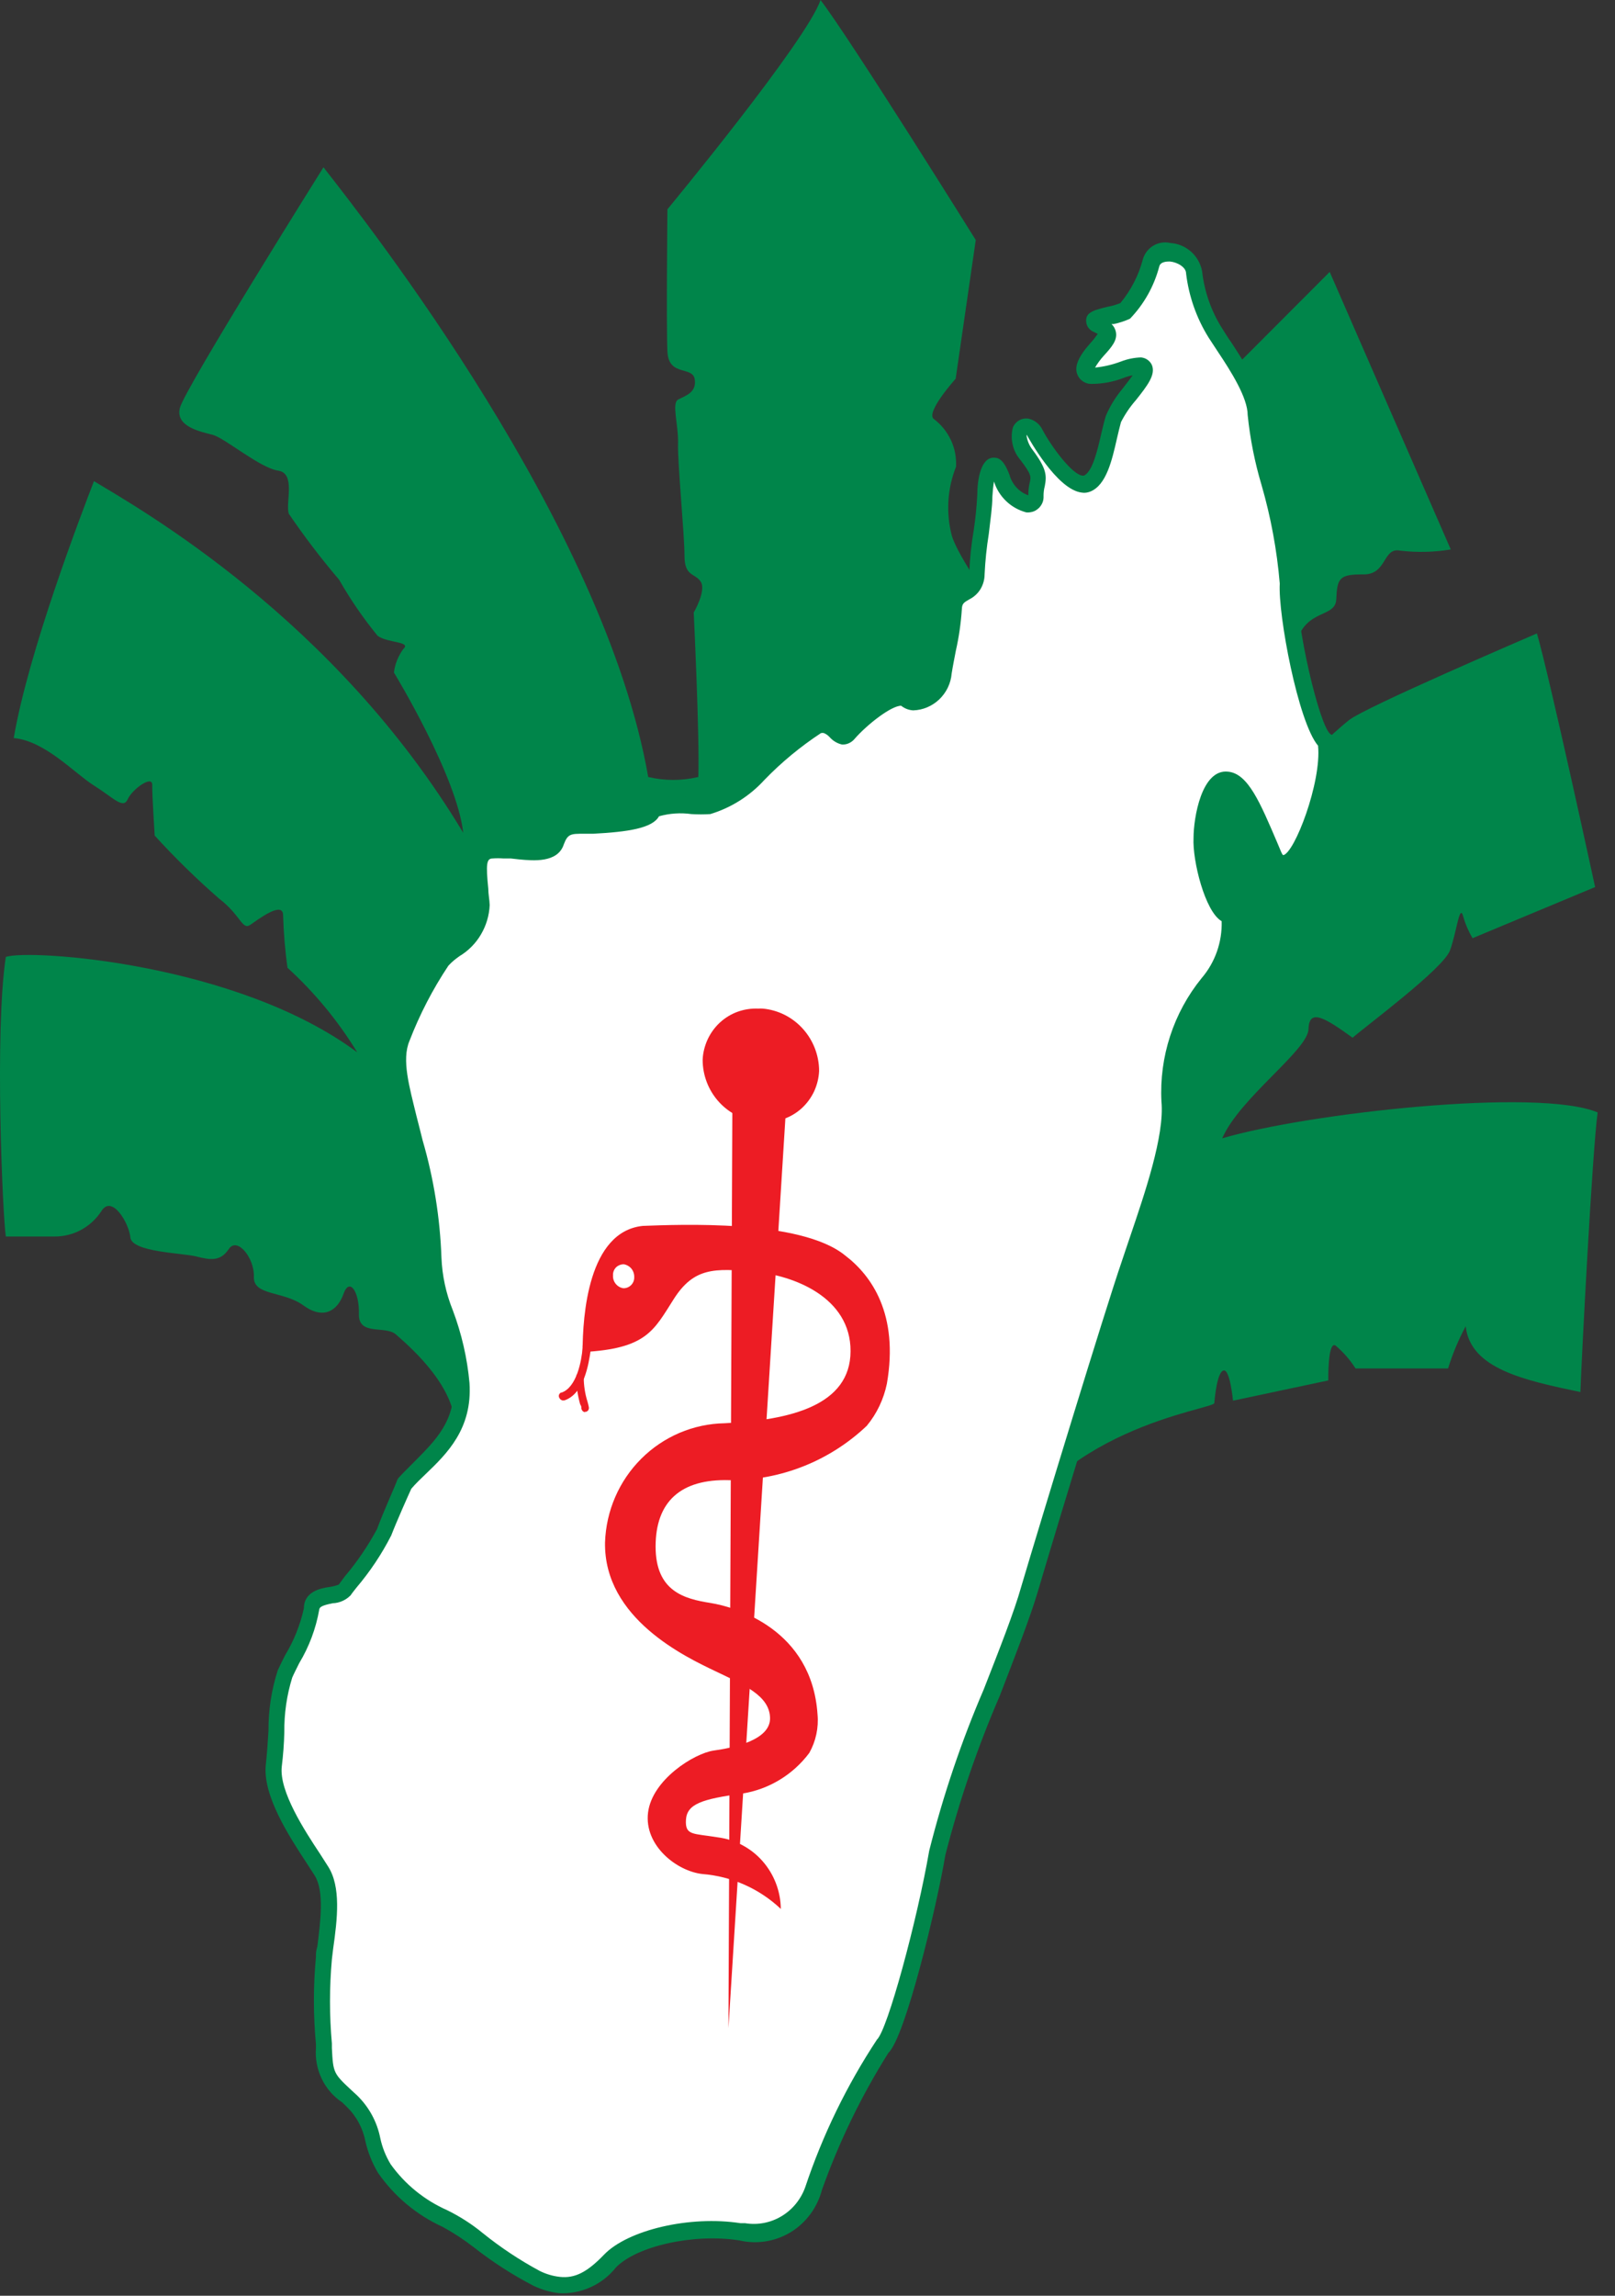
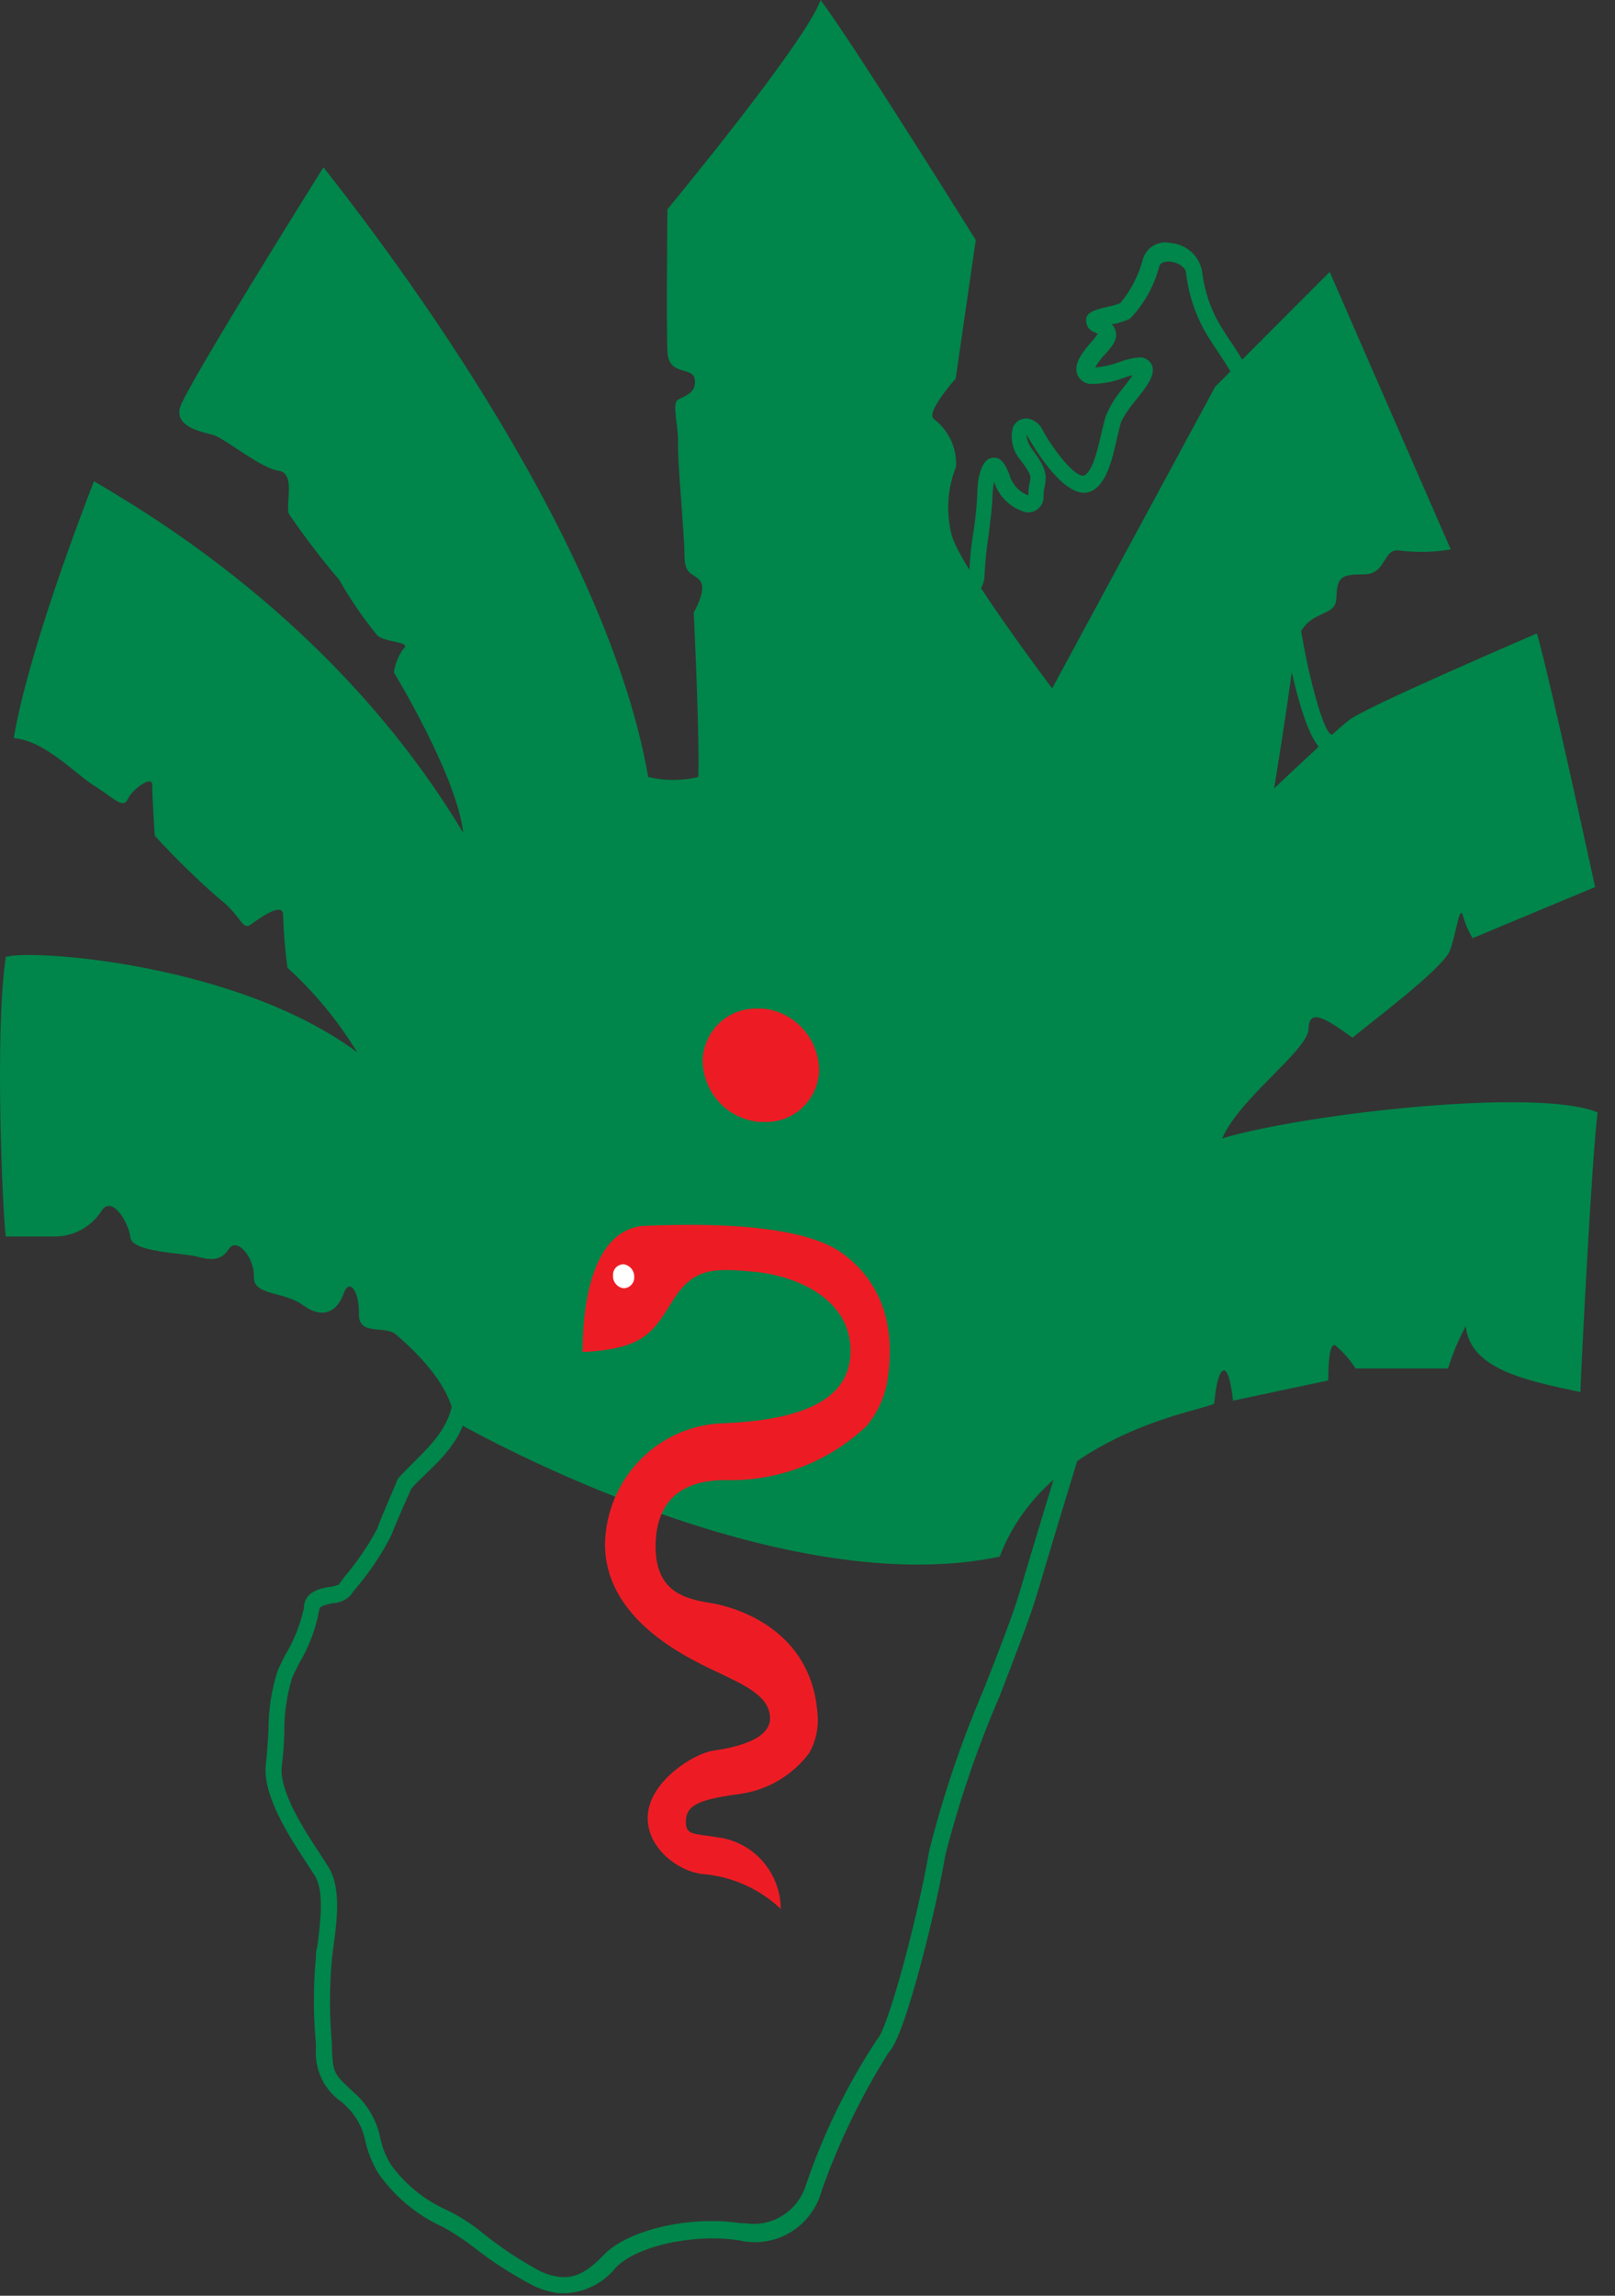
<svg xmlns="http://www.w3.org/2000/svg" width="38" height="54" viewBox="0 0 38 54" fill="none">
  <rect x="0" y="0" width="38" height="54" fill="#333333" stroke="none" />
  <path d="M10.702 33.432C10.607 32.479 9.561 31.607 9.315 31.388C9.07 31.169 8.432 31.43 8.445 30.91C8.459 30.39 8.225 30.033 8.083 30.433C7.942 30.832 7.611 31.049 7.138 30.705C6.665 30.361 5.959 30.482 5.974 30.035C5.99 29.589 5.581 29.082 5.382 29.381C5.184 29.68 4.941 29.636 4.614 29.553C4.287 29.471 3.103 29.453 3.068 29.107C3.033 28.761 2.626 28.078 2.379 28.498C2.257 28.681 2.094 28.83 1.9 28.933C1.707 29.036 1.491 29.087 1.275 29.085H0.137C0.062 28.582 -0.13 24.262 0.137 22.508C0.709 22.32 5.583 22.65 8.406 24.753C7.955 24.014 7.403 23.345 6.765 22.764C6.707 22.356 6.674 21.943 6.661 21.53C6.661 21.182 6.085 21.619 5.89 21.753C5.696 21.887 5.669 21.53 5.155 21.137C4.623 20.673 4.117 20.178 3.64 19.655C3.64 19.655 3.578 18.7 3.582 18.461C3.587 18.223 3.112 18.562 3.004 18.801C2.896 19.039 2.673 18.767 2.211 18.477C1.749 18.187 1.058 17.424 0.323 17.361C0.672 15.319 1.917 12.081 2.211 11.317C3.282 11.967 7.873 14.547 10.899 19.588C10.751 18.249 9.269 15.819 9.269 15.819C9.293 15.618 9.371 15.428 9.49 15.265C9.689 15.085 9.112 15.127 8.885 14.955C8.547 14.542 8.244 14.1 7.979 13.636C7.558 13.141 7.162 12.623 6.796 12.085C6.71 11.833 6.97 11.132 6.544 11.07C6.118 11.007 5.29 10.306 5.011 10.23C4.733 10.155 4.123 10.043 4.232 9.597C4.34 9.15 7.611 3.935 7.611 3.935C8.66 5.274 14.218 12.344 15.252 18.276C15.64 18.368 16.042 18.368 16.431 18.276C16.464 17.323 16.323 14.408 16.323 14.408C16.323 14.408 16.625 13.893 16.488 13.683C16.352 13.473 16.106 13.569 16.106 13.074C16.106 12.578 15.941 10.884 15.954 10.44C15.967 9.996 15.799 9.487 15.954 9.4C16.109 9.313 16.396 9.244 16.347 8.923C16.299 8.601 15.733 8.867 15.704 8.271C15.676 7.675 15.704 4.923 15.704 4.923C15.704 4.923 18.988 0.953 19.306 0C20.033 0.953 22.959 5.646 22.959 5.646L22.486 8.909C22.486 8.909 21.751 9.724 21.981 9.862C22.151 9.992 22.285 10.161 22.376 10.355C22.467 10.55 22.506 10.764 22.495 10.978C22.29 11.494 22.255 12.063 22.396 12.601C22.617 13.364 24.757 16.192 24.757 16.192L28.593 9.095L31.287 6.396L34.136 12.924C33.745 12.989 33.345 12.998 32.952 12.953C32.528 12.862 32.645 13.516 32.08 13.511C31.515 13.507 31.462 13.598 31.442 14.094C31.422 14.589 30.587 14.254 30.45 15.382C30.313 16.509 29.98 18.544 29.98 18.544C29.98 18.544 31.347 17.245 31.746 16.935C32.146 16.625 35.79 15.062 36.163 14.899C36.461 15.919 37.532 20.865 37.532 20.865L34.648 22.068C34.553 21.907 34.478 21.733 34.427 21.552C34.341 21.242 34.275 21.93 34.116 22.358C33.957 22.787 32.128 24.143 31.826 24.409C31.163 23.931 30.803 23.713 30.788 24.208C30.773 24.704 29.169 25.826 28.758 26.775C30.77 26.183 36.192 25.578 37.592 26.166C37.468 27.038 37.21 32.006 37.186 32.743C35.861 32.466 34.595 32.194 34.487 31.196C34.317 31.513 34.178 31.845 34.072 32.189H31.896C31.766 31.986 31.607 31.803 31.424 31.649C31.238 31.535 31.254 32.47 31.254 32.47L29.012 32.946C29.012 32.946 28.942 32.203 28.791 32.236C28.641 32.269 28.584 32.856 28.571 33.004C28.557 33.151 24.664 33.608 23.522 36.615C18.158 37.739 10.702 33.432 10.702 33.432Z" fill="#00854A" />
-   <path d="M9.499 34.896C10.027 34.291 10.915 33.78 10.844 32.513C10.773 31.245 10.155 30.399 10.181 29.547C10.159 28.618 10.018 27.697 9.766 26.804C9.545 25.851 9.194 24.967 9.468 24.349C9.72 23.713 10.036 23.104 10.411 22.532C10.671 22.226 11.38 21.903 11.356 21.24C11.332 20.577 11.149 19.966 11.577 19.943C12.005 19.921 12.96 20.209 13.101 19.765C13.242 19.321 13.492 19.408 13.936 19.383C14.38 19.358 15.205 19.312 15.351 19.059C15.497 18.807 16.363 18.959 16.676 18.93C17.12 18.787 17.52 18.531 17.838 18.187C18.249 17.763 18.706 17.39 19.201 17.071C19.587 16.848 19.673 17.517 19.956 17.209C20.238 16.901 20.98 16.227 21.281 16.433C21.581 16.638 22.113 16.317 22.189 15.797C22.299 15.31 22.383 14.817 22.438 14.319C22.438 13.842 22.953 14.042 22.966 13.514C22.979 12.985 23.14 12.15 23.156 11.686C23.171 11.222 23.315 10.652 23.551 11.266C23.787 11.88 24.344 12.067 24.355 11.677C24.366 11.286 24.562 11.3 24.134 10.724C23.706 10.148 24.163 9.865 24.337 10.213C24.512 10.561 25.179 11.552 25.565 11.391C25.952 11.23 26.035 10.313 26.183 9.869C26.331 9.425 27.628 8.307 26.404 8.702C25.181 9.097 25.461 8.61 25.793 8.255C26.124 7.901 26.122 7.825 25.793 7.664C25.463 7.503 26.263 7.441 26.433 7.334C26.727 7.019 26.941 6.635 27.056 6.218C27.197 5.771 28.001 5.979 28.061 6.441C28.127 6.952 28.304 7.441 28.58 7.872C28.882 8.347 29.525 9.211 29.525 9.811C29.525 10.411 30.313 12.855 30.285 13.775C30.256 14.694 30.799 17.252 31.168 17.486C31.323 18.488 30.351 21.097 29.94 20.133C29.529 19.169 29.238 18.417 28.86 18.377C28.483 18.336 28.264 19.178 28.246 19.769C28.229 20.361 28.571 21.45 28.823 21.539C29.074 21.628 28.823 22.793 28.381 23.208C27.767 23.978 27.458 24.949 27.511 25.936C27.599 26.938 26.91 28.712 26.566 29.794C26.221 30.877 24.671 35.932 24.198 37.425C23.726 38.918 22.272 42.194 22.036 43.625C21.8 45.055 21.093 47.879 20.749 48.175C20.075 49.22 19.529 50.345 19.123 51.523C19.002 51.867 18.761 52.152 18.443 52.327C18.127 52.501 17.758 52.552 17.407 52.472C16.274 52.295 14.872 52.619 14.353 53.163C13.834 53.708 13.377 53.922 12.63 53.583C11.884 53.244 10.775 52.282 10.464 52.186C9.894 51.925 9.406 51.512 9.048 50.994C8.684 50.429 8.828 49.916 8.273 49.401C7.719 48.885 7.666 48.894 7.611 48.18C7.544 47.479 7.544 46.772 7.611 46.071C7.697 45.35 7.851 44.509 7.549 44.02C7.246 43.531 6.341 42.321 6.431 41.54C6.522 40.759 6.487 39.833 6.69 39.389C6.972 38.918 7.182 38.405 7.308 37.869C7.308 37.476 7.951 37.601 8.083 37.423C8.441 37.001 8.757 36.545 9.026 36.063C9.181 35.655 9.499 34.896 9.499 34.896Z" fill="white" />
  <path d="M13.156 53.94C12.951 53.916 12.75 53.858 12.562 53.77C12.063 53.511 11.588 53.206 11.146 52.858C10.917 52.681 10.674 52.521 10.42 52.382C9.806 52.103 9.28 51.664 8.894 51.108C8.757 50.878 8.658 50.63 8.598 50.369C8.538 50.057 8.384 49.773 8.156 49.552L8.052 49.452C7.845 49.313 7.679 49.124 7.571 48.898C7.463 48.673 7.414 48.423 7.434 48.175V48.084C7.37 47.401 7.37 46.711 7.434 46.028C7.43 45.946 7.441 45.863 7.467 45.785C7.542 45.176 7.633 44.488 7.405 44.116L7.226 43.839C6.807 43.201 6.173 42.232 6.255 41.502C6.283 41.25 6.301 40.978 6.317 40.715C6.314 40.228 6.387 39.746 6.537 39.284C6.584 39.179 6.646 39.061 6.707 38.936C6.913 38.596 7.063 38.224 7.149 37.836C7.149 37.443 7.531 37.358 7.75 37.329C7.825 37.318 7.9 37.3 7.971 37.273L8.112 37.081C8.404 36.737 8.658 36.362 8.872 35.965C9.009 35.584 9.344 34.849 9.344 34.816L9.373 34.767C9.494 34.635 9.623 34.51 9.759 34.372C10.232 33.894 10.731 33.419 10.669 32.539C10.619 31.99 10.495 31.45 10.303 30.933C10.133 30.502 10.04 30.042 10.029 29.578C10.005 28.667 9.868 27.763 9.618 26.889C9.57 26.699 9.523 26.507 9.477 26.326C9.274 25.572 9.084 24.862 9.329 24.295C9.585 23.637 9.912 23.01 10.303 22.425C10.396 22.327 10.497 22.235 10.603 22.153C10.888 21.93 11.208 21.675 11.184 21.26C11.188 21.137 11.18 21.012 11.155 20.892C11.104 20.414 11.043 19.791 11.586 19.776C11.692 19.767 11.796 19.767 11.902 19.776H12.275C12.445 19.776 12.898 19.838 12.948 19.666C13.105 19.189 13.421 19.189 13.743 19.189H13.94C14.978 19.142 15.168 19.013 15.197 18.966C15.342 18.696 15.824 18.718 16.285 18.742C16.411 18.749 16.537 18.749 16.663 18.742C17.063 18.613 17.423 18.381 17.712 18.073C18.134 17.624 18.606 17.227 19.119 16.888C19.203 16.834 19.302 16.81 19.401 16.817C19.543 16.843 19.673 16.915 19.77 17.022L19.821 17.069C19.821 17.069 20.651 16.116 21.203 16.176C21.283 16.18 21.36 16.209 21.424 16.256C21.599 16.386 21.981 16.118 22.041 15.736C22.069 15.551 22.107 15.364 22.146 15.183C22.213 14.882 22.257 14.576 22.277 14.268C22.279 14.156 22.312 14.049 22.372 13.955C22.431 13.862 22.517 13.788 22.617 13.743C22.741 13.672 22.802 13.634 22.807 13.462C22.82 13.13 22.855 12.802 22.911 12.473C22.953 12.194 22.981 11.915 22.995 11.634C22.995 11.297 23.074 10.742 23.401 10.766C23.584 10.766 23.684 10.989 23.754 11.172C23.783 11.282 23.84 11.382 23.918 11.467C23.995 11.55 24.09 11.614 24.196 11.65V11.628C24.196 11.534 24.207 11.442 24.229 11.351C24.262 11.213 24.271 11.161 24.008 10.817C23.92 10.713 23.856 10.59 23.827 10.456C23.796 10.322 23.798 10.184 23.834 10.05C23.863 9.983 23.911 9.929 23.973 9.891C24.035 9.853 24.105 9.838 24.178 9.844C24.253 9.856 24.326 9.887 24.386 9.934C24.448 9.981 24.496 10.041 24.529 10.11C24.75 10.525 25.232 11.166 25.472 11.188H25.501C25.709 11.103 25.83 10.559 25.912 10.201C25.949 10.045 25.983 9.9 26.02 9.782C26.117 9.552 26.248 9.34 26.407 9.15C26.482 9.05 26.581 8.927 26.652 8.827C26.592 8.838 26.535 8.853 26.477 8.874C26.221 8.978 25.945 9.032 25.669 9.03C25.601 9.03 25.532 9.007 25.475 8.967C25.417 8.927 25.373 8.871 25.349 8.807C25.274 8.621 25.373 8.391 25.651 8.077C25.715 8.008 25.775 7.932 25.83 7.854L25.744 7.811C25.689 7.791 25.64 7.753 25.605 7.704C25.572 7.655 25.554 7.595 25.556 7.534C25.556 7.334 25.777 7.285 26.075 7.213C26.172 7.195 26.27 7.166 26.362 7.128C26.61 6.829 26.791 6.479 26.89 6.102C26.928 5.966 27.018 5.849 27.138 5.778C27.257 5.707 27.4 5.684 27.537 5.716C27.716 5.727 27.886 5.798 28.021 5.916C28.156 6.035 28.248 6.195 28.284 6.374C28.337 6.854 28.498 7.316 28.756 7.724C28.816 7.82 28.882 7.929 28.964 8.043C29.313 8.579 29.75 9.237 29.733 9.78C29.797 10.3 29.9 10.813 30.044 11.315C30.282 12.105 30.441 12.92 30.516 13.743C30.483 14.696 31.049 17.091 31.305 17.267L31.384 17.321V17.408C31.418 18.426 31.133 19.428 30.567 20.271C30.523 20.336 30.461 20.387 30.393 20.421C30.322 20.456 30.245 20.472 30.168 20.47C30.064 20.47 29.907 20.394 29.799 20.137L29.708 19.932C29.421 19.24 29.114 18.53 28.882 18.502C28.65 18.473 28.487 19.073 28.463 19.718C28.478 20.271 28.642 20.811 28.935 21.28C28.993 21.302 29.041 21.34 29.079 21.389C29.116 21.439 29.138 21.497 29.143 21.557C29.172 21.869 29.134 22.182 29.035 22.479C28.935 22.775 28.776 23.048 28.566 23.277C27.983 24.009 27.683 24.929 27.716 25.866C27.798 26.741 27.33 28.114 26.956 29.214C26.886 29.424 26.815 29.62 26.76 29.801C26.407 30.868 24.861 35.932 24.419 37.438C24.24 38.045 23.891 38.936 23.522 39.893C22.999 41.103 22.573 42.353 22.244 43.631C22.045 44.83 21.299 47.923 20.903 48.287C20.267 49.3 19.742 50.38 19.34 51.51C19.231 51.925 18.969 52.282 18.604 52.505C18.24 52.726 17.805 52.795 17.39 52.697C16.314 52.529 14.974 52.835 14.492 53.335C14.333 53.536 14.128 53.694 13.896 53.799C13.664 53.904 13.41 53.953 13.156 53.94ZM9.678 35.017C9.616 35.151 9.333 35.784 9.205 36.117C8.982 36.554 8.708 36.965 8.39 37.34C8.328 37.42 8.275 37.483 8.253 37.521C8.141 37.637 7.988 37.706 7.827 37.711C7.586 37.76 7.516 37.797 7.511 37.864C7.432 38.309 7.273 38.733 7.041 39.119C6.979 39.246 6.917 39.362 6.875 39.462C6.747 39.877 6.685 40.308 6.69 40.743C6.683 41.014 6.663 41.284 6.63 41.551C6.564 42.132 7.167 43.058 7.531 43.607L7.719 43.901C8.026 44.379 7.94 45.131 7.838 45.843L7.809 46.086C7.75 46.745 7.75 47.408 7.809 48.066V48.171C7.838 48.762 7.847 48.771 8.282 49.177L8.39 49.276C8.675 49.548 8.87 49.901 8.947 50.289C8.993 50.508 9.077 50.717 9.192 50.907C9.53 51.38 9.989 51.751 10.517 51.985C10.817 52.132 11.1 52.313 11.358 52.525C11.778 52.864 12.229 53.163 12.703 53.418C12.851 53.491 13.01 53.538 13.174 53.556C13.525 53.594 13.816 53.447 14.214 53.032C14.775 52.451 16.232 52.108 17.423 52.293H17.531C17.827 52.342 18.132 52.284 18.39 52.128C18.648 51.974 18.845 51.731 18.947 51.445C19.357 50.217 19.925 49.05 20.636 47.972C20.881 47.749 21.579 45.178 21.864 43.531C22.191 42.234 22.619 40.964 23.147 39.737C23.52 38.782 23.865 37.909 24.03 37.318C24.472 35.825 26.018 30.761 26.389 29.687C26.446 29.511 26.517 29.31 26.588 29.096C26.932 28.08 27.405 26.71 27.328 25.909C27.274 24.858 27.612 23.822 28.273 23.008C28.591 22.637 28.759 22.159 28.745 21.668C28.352 21.445 28.056 20.238 28.083 19.713C28.083 19.236 28.273 18.082 28.895 18.151C29.366 18.194 29.651 18.881 30.055 19.825L30.141 20.03C30.17 20.102 30.192 20.115 30.192 20.115C30.457 20.073 31.099 18.399 31.013 17.54C30.543 16.988 30.07 14.46 30.112 13.726C30.046 12.942 29.902 12.165 29.684 11.411C29.523 10.873 29.414 10.32 29.357 9.762C29.357 9.356 28.962 8.731 28.659 8.278L28.438 7.941C28.153 7.483 27.972 6.968 27.908 6.432C27.908 6.285 27.701 6.166 27.526 6.151C27.464 6.151 27.305 6.151 27.277 6.267C27.155 6.731 26.919 7.153 26.588 7.497C26.466 7.552 26.338 7.595 26.206 7.622H26.153C26.206 7.671 26.241 7.735 26.256 7.807C26.294 7.996 26.172 8.15 25.965 8.374C25.89 8.458 25.824 8.548 25.766 8.646C25.974 8.626 26.179 8.577 26.376 8.503C26.526 8.445 26.685 8.412 26.846 8.407C26.901 8.412 26.952 8.429 26.998 8.461C27.043 8.492 27.08 8.534 27.102 8.583C27.197 8.807 27.007 9.061 26.725 9.414C26.588 9.57 26.471 9.744 26.376 9.929C26.347 10.034 26.314 10.172 26.281 10.315C26.164 10.831 26.031 11.407 25.658 11.561C25.594 11.587 25.523 11.599 25.455 11.587C24.861 11.518 24.198 10.289 24.18 10.266C24.174 10.251 24.165 10.237 24.152 10.228C24.165 10.353 24.214 10.472 24.289 10.572C24.624 11.018 24.633 11.181 24.582 11.44C24.562 11.514 24.554 11.587 24.554 11.663C24.556 11.71 24.552 11.759 24.536 11.804C24.521 11.848 24.496 11.891 24.465 11.927C24.434 11.962 24.397 11.991 24.355 12.014C24.313 12.036 24.267 12.047 24.218 12.052C24.194 12.054 24.172 12.054 24.147 12.052C23.971 12.005 23.807 11.915 23.675 11.788C23.542 11.661 23.443 11.503 23.388 11.326C23.368 11.442 23.357 11.561 23.35 11.679C23.35 11.913 23.304 12.228 23.266 12.556C23.215 12.873 23.182 13.192 23.167 13.511C23.167 13.634 23.131 13.757 23.067 13.862C23.003 13.966 22.908 14.049 22.798 14.103C22.674 14.174 22.637 14.203 22.632 14.326C22.61 14.654 22.564 14.982 22.491 15.303C22.458 15.48 22.42 15.66 22.392 15.843C22.372 16.076 22.268 16.29 22.1 16.451C21.934 16.609 21.714 16.703 21.486 16.709C21.382 16.703 21.285 16.665 21.203 16.6C20.967 16.6 20.4 17.046 20.113 17.374C20.077 17.419 20.031 17.455 19.98 17.479C19.929 17.504 19.872 17.515 19.814 17.513C19.702 17.488 19.6 17.428 19.523 17.341C19.485 17.299 19.441 17.267 19.39 17.245C19.366 17.238 19.34 17.238 19.315 17.245C18.836 17.56 18.39 17.928 17.99 18.341C17.644 18.722 17.202 19.001 16.712 19.149C16.564 19.158 16.418 19.158 16.27 19.149C16.014 19.113 15.755 19.131 15.506 19.2C15.353 19.481 14.777 19.568 13.96 19.611H13.739C13.432 19.611 13.361 19.611 13.267 19.858C13.125 20.305 12.536 20.244 12.22 20.215L12.021 20.193H11.847C11.76 20.186 11.674 20.186 11.588 20.193C11.447 20.193 11.431 20.329 11.489 20.903C11.489 21.026 11.517 21.155 11.522 21.289C11.511 21.535 11.44 21.771 11.316 21.981C11.193 22.191 11.018 22.367 10.809 22.492C10.716 22.557 10.627 22.63 10.55 22.715C10.181 23.269 9.874 23.862 9.634 24.485C9.446 24.931 9.634 25.567 9.799 26.25C9.846 26.44 9.899 26.632 9.945 26.826C10.206 27.723 10.354 28.649 10.387 29.582C10.404 30.006 10.495 30.426 10.654 30.819C10.861 31.368 10.994 31.944 11.047 32.531C11.118 33.608 10.513 34.195 10.022 34.666C9.901 34.782 9.782 34.896 9.678 35.017Z" fill="#00854A" />
-   <path d="M17.14 47.702L17.233 25.817L18.507 25.869L17.14 47.702Z" fill="#ED1C24" />
+   <path d="M17.14 47.702L18.507 25.869L17.14 47.702Z" fill="#ED1C24" />
  <path d="M19.273 25.192C19.265 25.358 19.225 25.52 19.156 25.67C19.086 25.82 18.988 25.953 18.867 26.065C18.745 26.177 18.604 26.261 18.45 26.317C18.295 26.373 18.132 26.398 17.968 26.389C17.931 26.391 17.895 26.391 17.858 26.389C17.496 26.355 17.16 26.188 16.915 25.918C16.67 25.648 16.533 25.295 16.533 24.929C16.539 24.764 16.581 24.601 16.65 24.449C16.72 24.3 16.818 24.163 16.939 24.052C17.061 23.94 17.202 23.853 17.359 23.797C17.513 23.742 17.677 23.717 17.842 23.724C17.878 23.722 17.913 23.722 17.948 23.724C18.311 23.757 18.646 23.927 18.891 24.199C19.136 24.471 19.273 24.826 19.273 25.192Z" fill="#ED1C24" />
  <path d="M13.708 31.803C13.708 30.939 13.841 28.969 15.124 28.835C15.954 28.806 18.83 28.674 19.881 29.527C20.51 30.004 21.151 30.915 20.868 32.546C20.793 32.91 20.632 33.251 20.395 33.537C19.521 34.367 18.361 34.825 17.162 34.816C16.016 34.782 15.426 35.322 15.426 36.378C15.426 37.434 16.107 37.608 16.714 37.704C17.321 37.8 19.103 38.329 19.236 40.326C19.265 40.641 19.196 40.958 19.042 41.232C18.657 41.746 18.092 42.087 17.465 42.188C16.522 42.315 16.162 42.431 16.14 42.806C16.118 43.181 16.31 43.12 16.88 43.216C17.288 43.266 17.666 43.464 17.94 43.774C18.213 44.084 18.368 44.484 18.372 44.901C17.867 44.424 17.215 44.134 16.526 44.08C15.923 44.013 15.153 43.41 15.248 42.636C15.342 41.862 16.334 41.241 16.793 41.176C17.253 41.112 18.13 40.933 18.119 40.409C18.107 39.884 17.511 39.634 16.826 39.306C16.142 38.978 14.207 38.077 14.236 36.282C14.26 35.539 14.565 34.834 15.088 34.312C15.612 33.789 16.314 33.49 17.05 33.477C18.596 33.405 20.009 33.057 20.013 31.783C20.018 30.509 18.668 29.997 17.743 29.913C16.818 29.828 16.327 29.812 15.855 30.553C15.382 31.294 15.219 31.725 13.708 31.803Z" fill="#ED1C24" />
  <path d="M14.923 30.047C14.925 30.111 14.899 30.176 14.854 30.223C14.81 30.27 14.748 30.299 14.682 30.301H14.664C14.594 30.29 14.53 30.252 14.486 30.196C14.441 30.14 14.419 30.069 14.424 29.997C14.421 29.964 14.428 29.93 14.439 29.899C14.45 29.868 14.468 29.839 14.492 29.814C14.514 29.79 14.543 29.772 14.574 29.759C14.605 29.745 14.638 29.738 14.669 29.738H14.682C14.753 29.752 14.817 29.79 14.861 29.846C14.905 29.904 14.927 29.975 14.923 30.047Z" fill="white" />
-   <path d="M13.242 32.941C13.222 32.939 13.205 32.93 13.189 32.917C13.174 32.903 13.163 32.888 13.156 32.87C13.147 32.85 13.147 32.825 13.154 32.805C13.163 32.785 13.178 32.767 13.198 32.756H13.213C13.571 32.631 13.684 32.006 13.708 31.707V31.658C13.708 31.647 13.713 31.636 13.717 31.627C13.722 31.618 13.728 31.607 13.737 31.6C13.746 31.593 13.755 31.587 13.766 31.584C13.777 31.582 13.788 31.58 13.799 31.58H13.819C13.843 31.587 13.865 31.602 13.878 31.622C13.894 31.642 13.9 31.669 13.9 31.694V31.747C13.852 32.086 13.743 32.783 13.282 32.939L13.242 32.941Z" fill="#ED1C24" />
-   <path d="M13.77 33.218C13.748 33.216 13.728 33.207 13.71 33.191C13.695 33.175 13.684 33.155 13.679 33.133C13.684 33.097 13.673 33.062 13.651 33.033C13.593 32.825 13.56 32.611 13.558 32.394C13.558 32.383 13.558 32.37 13.562 32.359C13.567 32.347 13.571 32.336 13.58 32.327C13.589 32.319 13.598 32.312 13.609 32.305C13.62 32.301 13.631 32.296 13.642 32.296C13.655 32.296 13.666 32.298 13.677 32.303C13.688 32.307 13.699 32.314 13.708 32.323C13.717 32.332 13.723 32.343 13.728 32.354C13.732 32.365 13.735 32.379 13.735 32.39C13.735 32.589 13.765 32.785 13.825 32.975C13.836 33.015 13.847 33.055 13.854 33.095C13.86 33.117 13.856 33.142 13.845 33.164C13.834 33.184 13.814 33.2 13.792 33.207H13.759L13.77 33.218Z" fill="#ED1C24" />
</svg>